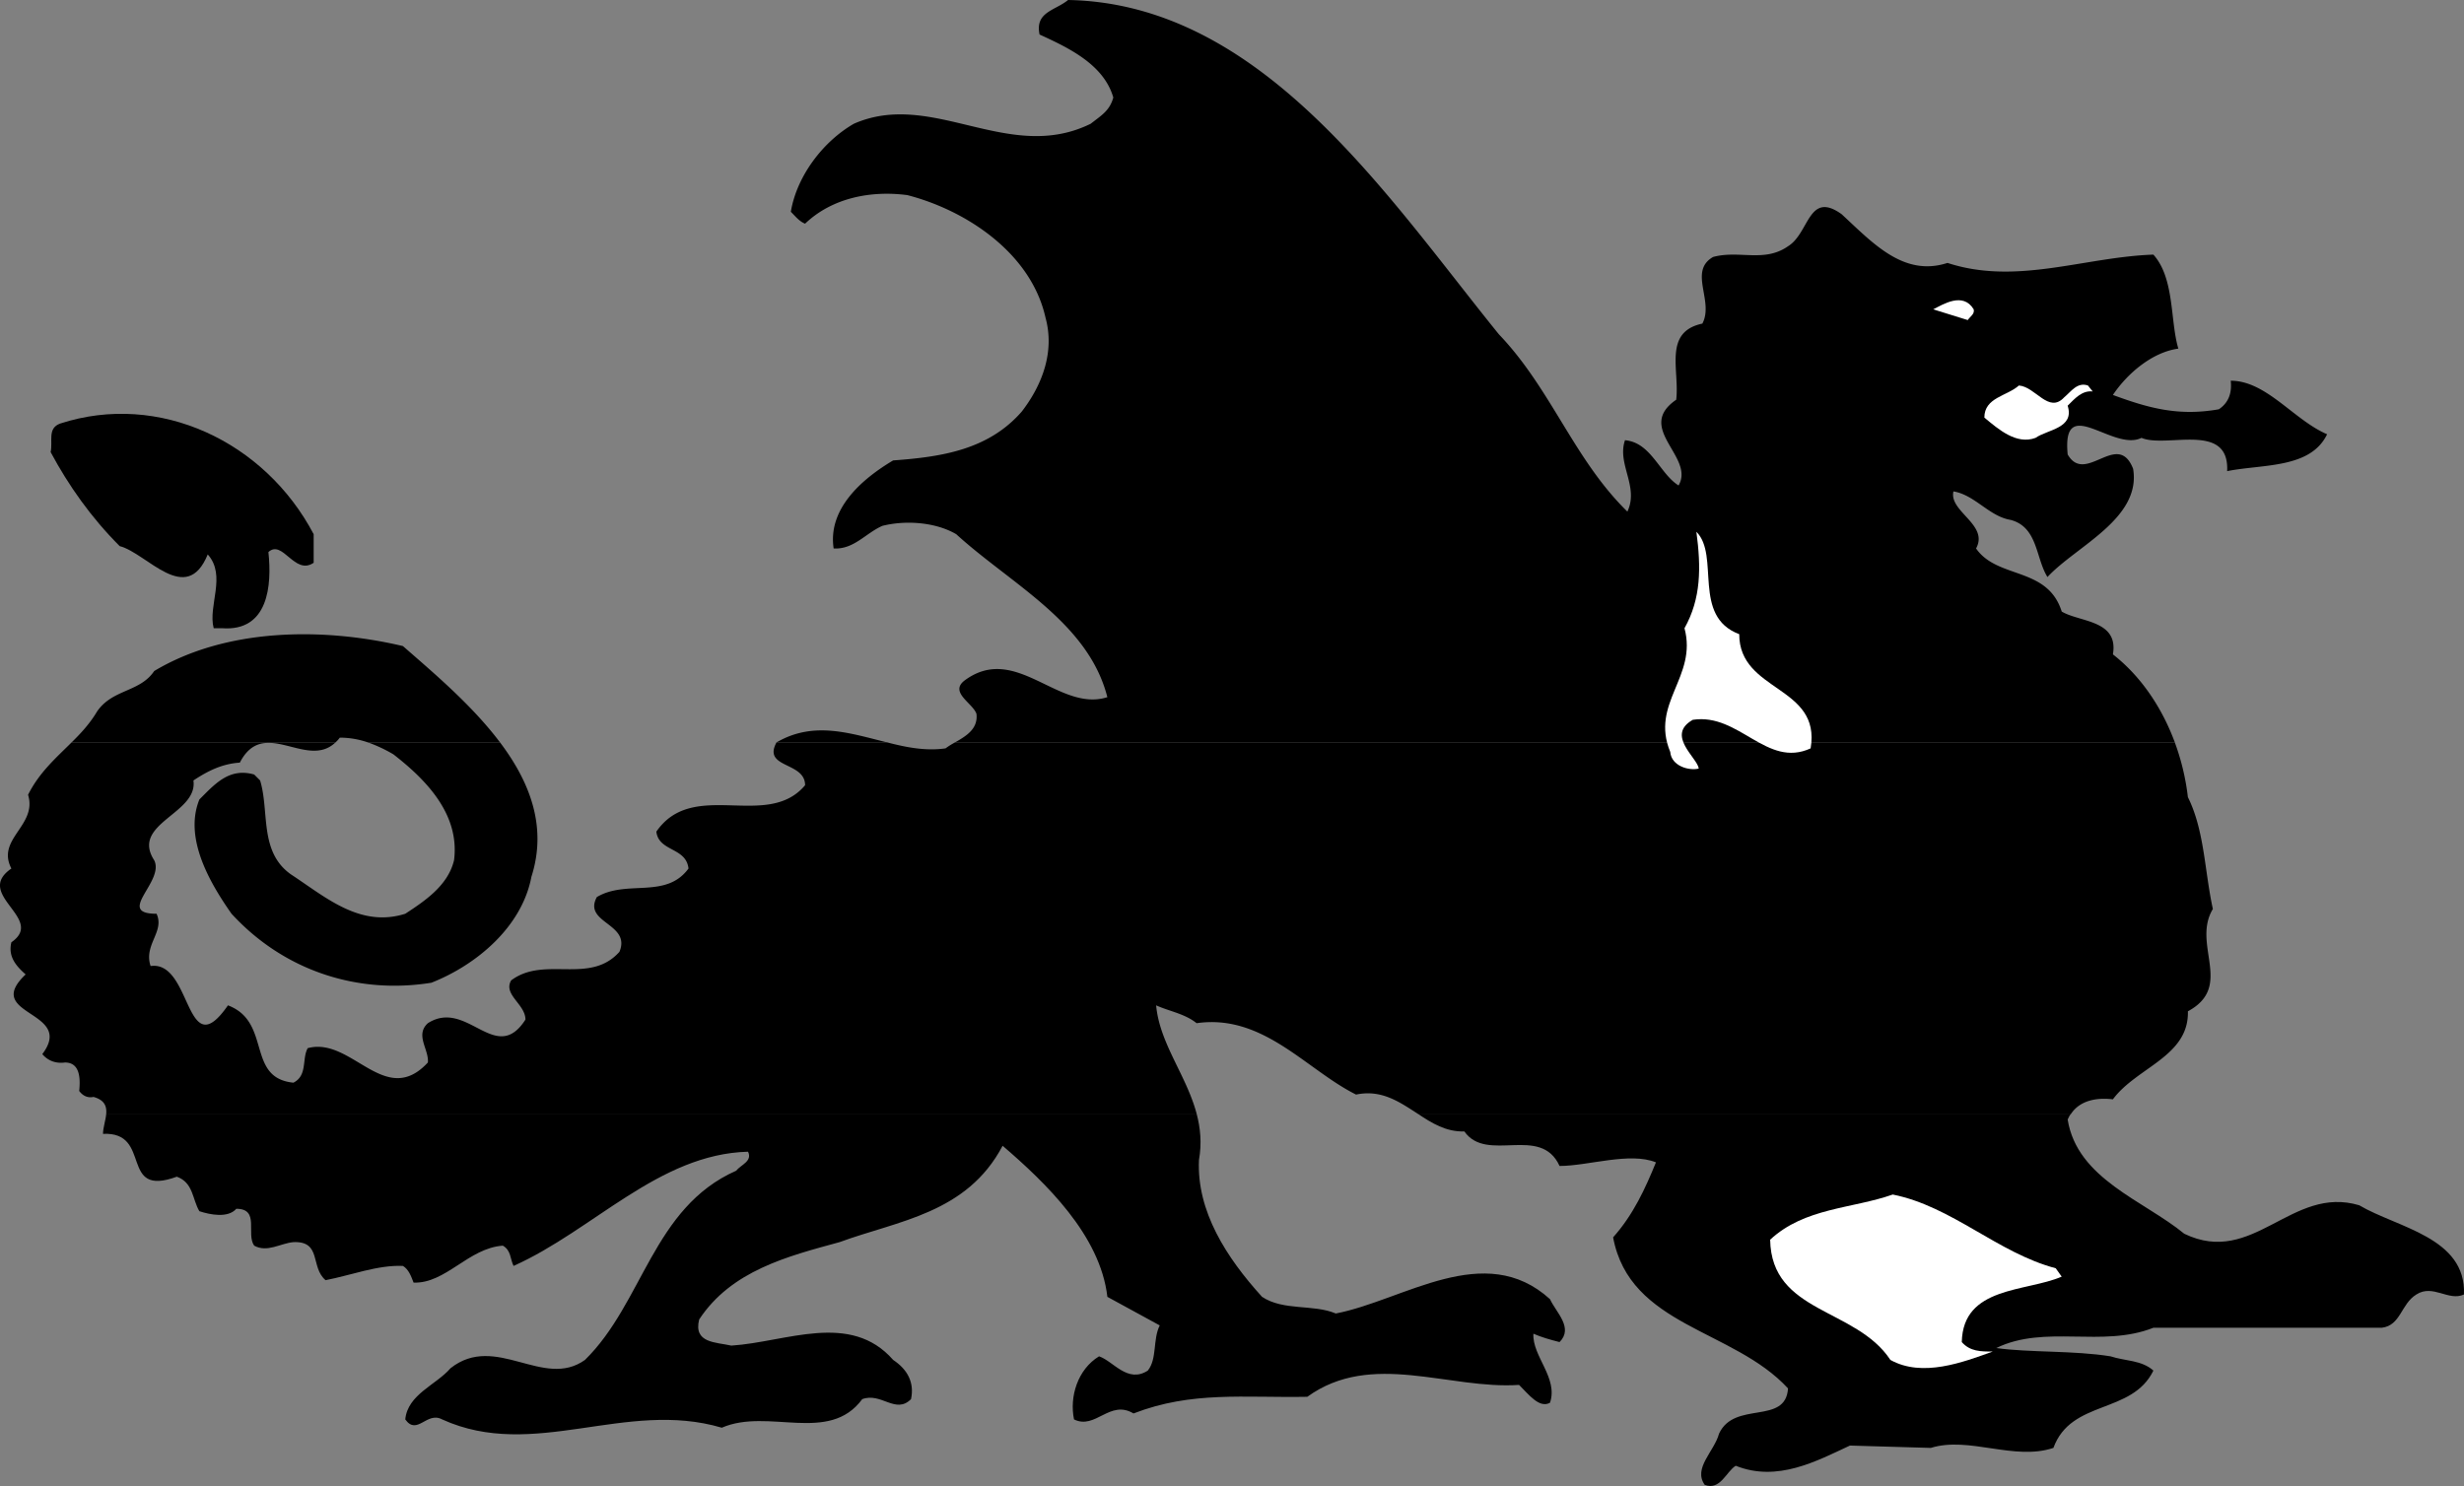
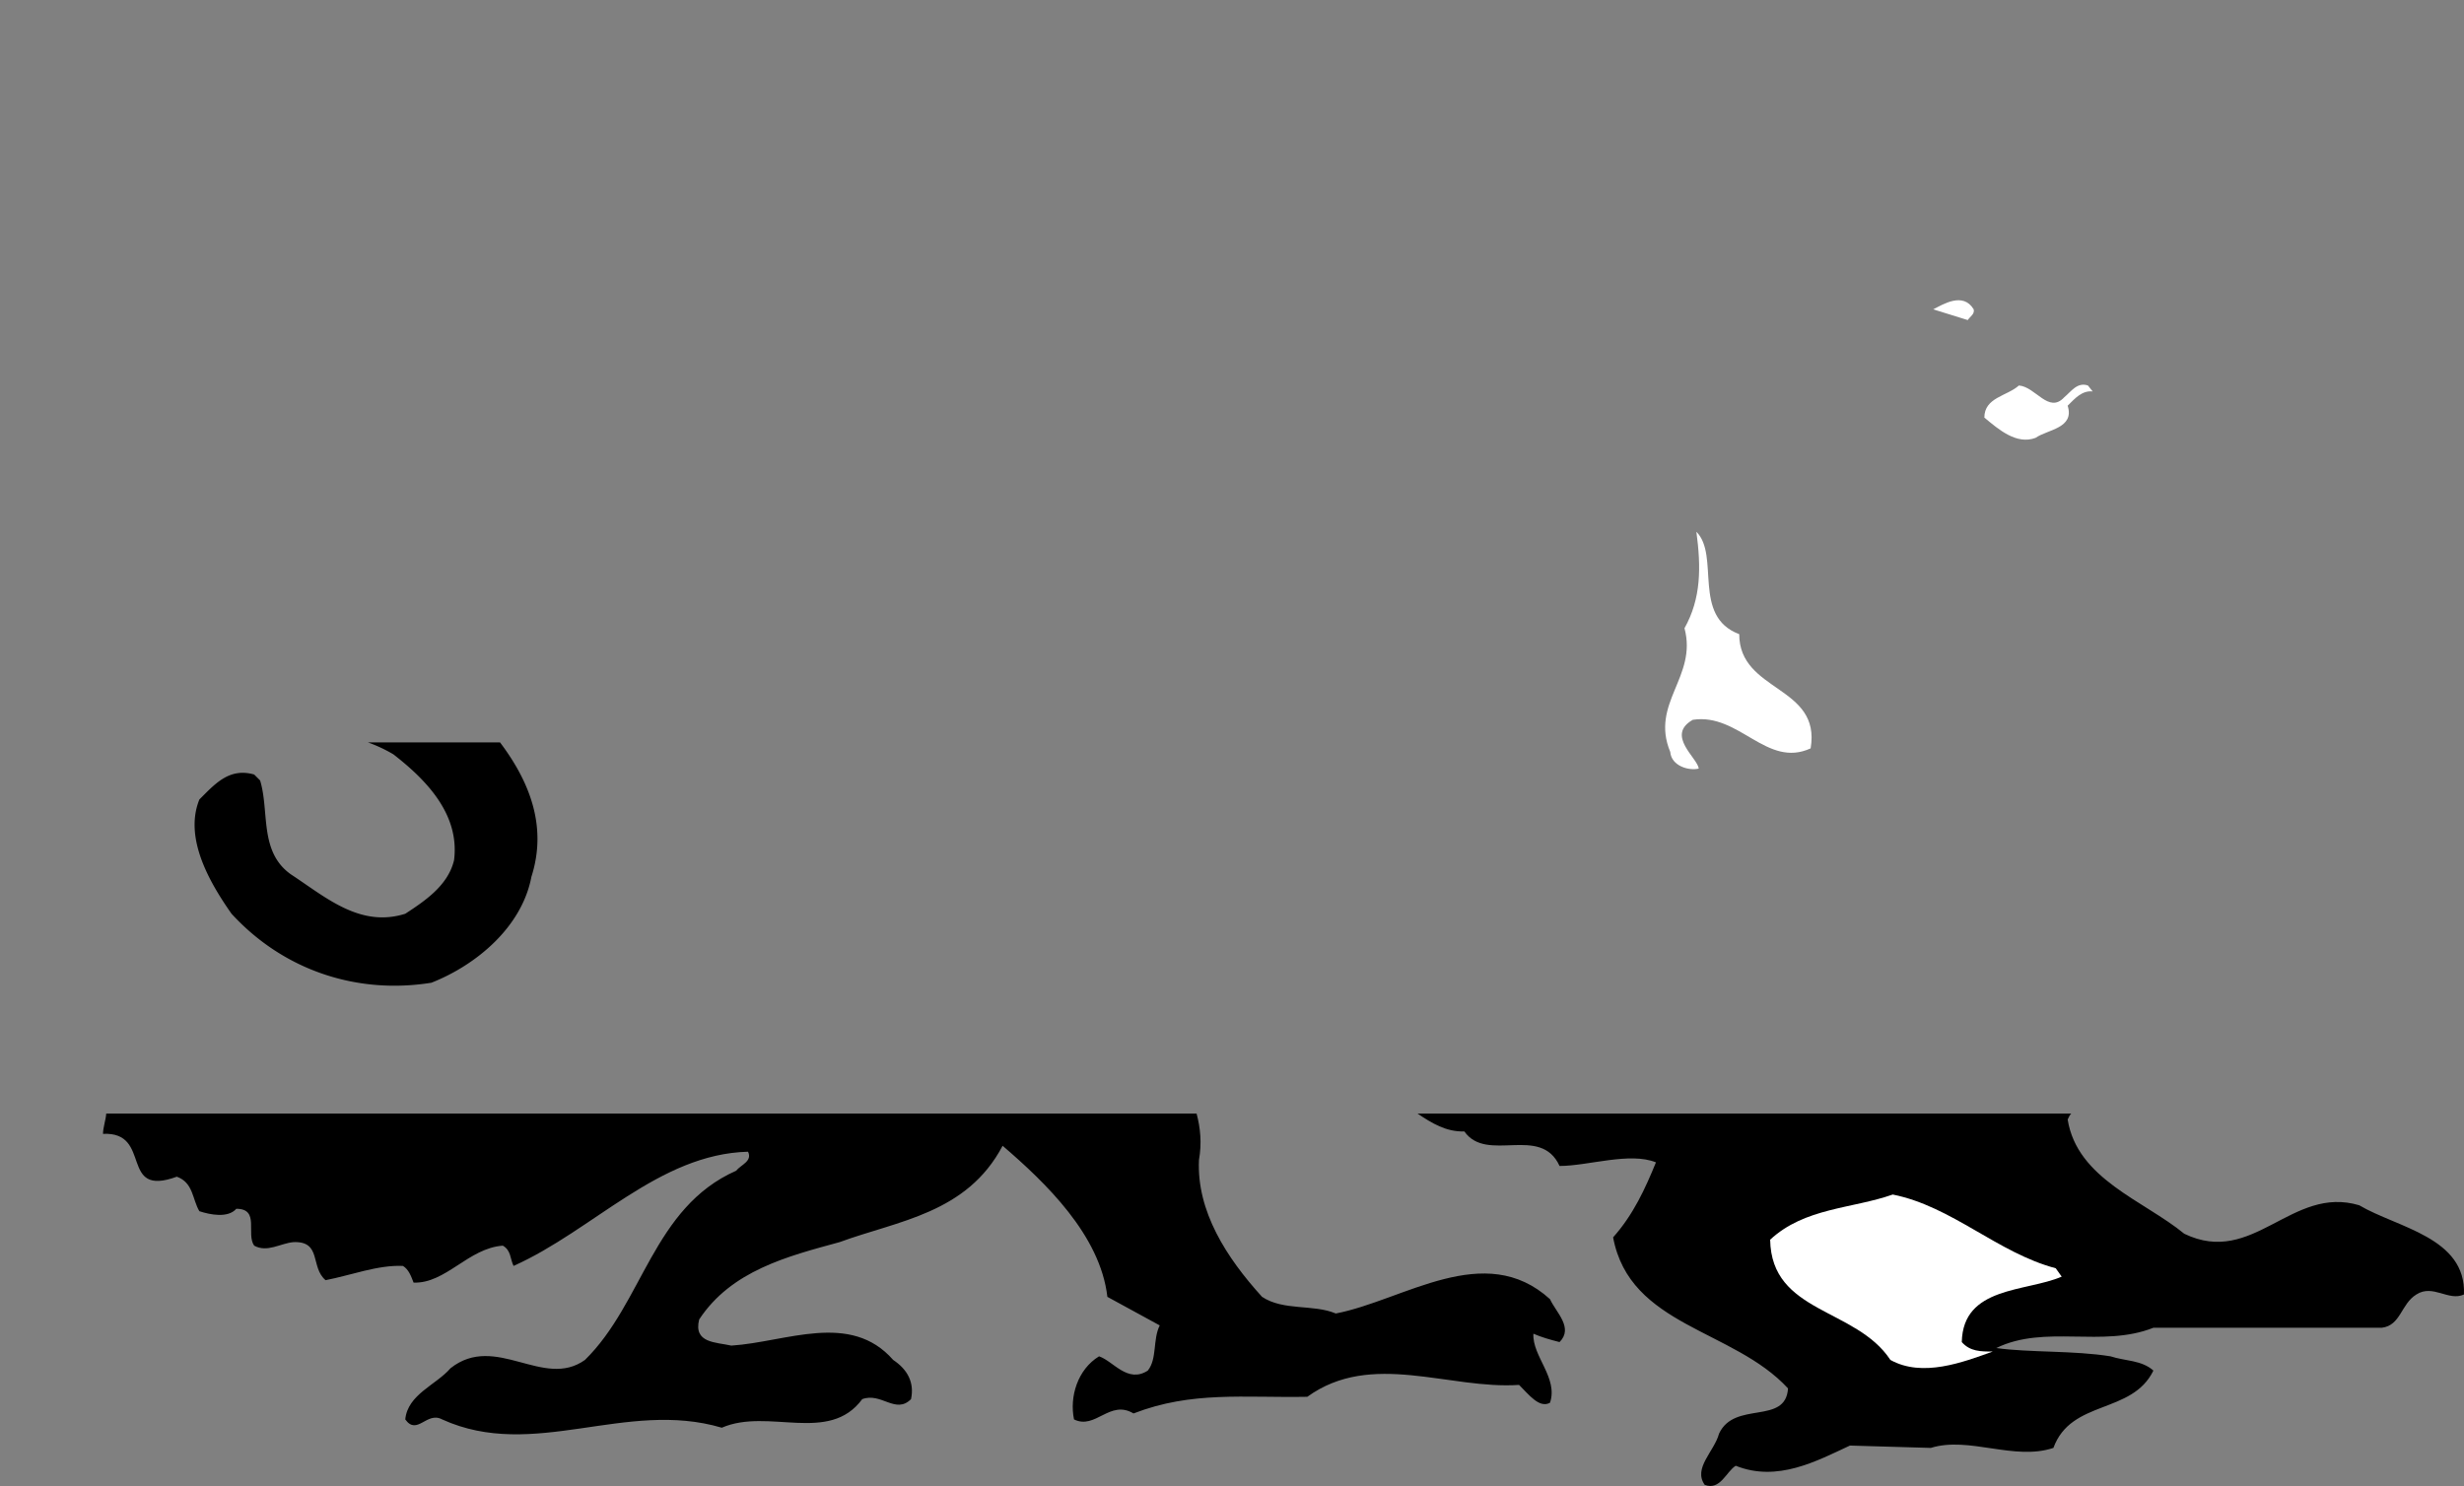
<svg xmlns="http://www.w3.org/2000/svg" width="155.296" height="93.673">
  <rect width="100%" height="100%" fill="#808080" stroke="none" />
  <path d="M75.417 70.2c.239.898.336 1.862.149 2.925-.149 3.227 1.726 6.148 3.976 8.625 1.352.898 3.227.45 4.649 1.05 4.277-.823 9.375-4.652 13.5-.902.375.829 1.5 1.801.601 2.704-.601-.153-1.125-.301-1.648-.528-.078 1.426 1.574 2.778 1.047 4.352-.672.375-1.348-.528-1.95-1.125-4.425.3-9.3-2.176-13.347.75-3.977.074-7.277-.375-10.953 1.05-1.5-.902-2.399 1.047-3.75.376-.297-1.426.226-3.153 1.578-3.977.898.3 1.797 1.727 3.074.898.598-.75.301-1.949.75-2.847l-3.3-1.801c-.45-3.898-3.899-7.2-6.602-9.523-2.25 4.273-6.598 4.722-10.274 6.074-3.3.898-6.824 1.8-8.851 4.875-.375 1.5 1.05 1.426 2.027 1.648 3.45-.222 7.5-2.176 10.2.903.898.597 1.351 1.421 1.124 2.472-.976.977-1.875-.449-3.074 0-2.101 2.852-5.926.528-8.851 1.801-6.075-1.8-11.848 2.102-17.625-.523-.973-.528-1.575 1.046-2.325 0 .149-1.579 1.95-2.176 2.852-3.227 2.848-2.25 5.848 1.352 8.473-.523 3.675-3.602 4.277-9.602 9.527-11.926.297-.375 1.047-.602.75-1.2-5.625.149-9.75 4.95-14.777 7.2-.223-.45-.149-.977-.676-1.278-2.172.153-3.598 2.403-5.625 2.329-.149-.375-.297-.829-.672-1.051-1.578-.074-3.3.597-4.875.898-.977-.824-.227-2.472-2.027-2.398-.825.074-1.649.676-2.473.222-.527-.75.375-2.324-1.125-2.324-.527.602-1.652.375-2.328.153-.45-.75-.375-1.801-1.422-2.176-3.676 1.347-1.5-2.852-4.652-2.7 0-.398.172-.859.203-1.277h68.722m55.122.001c-.086.085-.16.222-.223.374.601 3.75 4.8 5.102 7.351 7.2 4.352 2.101 6.75-3.075 11.024-1.797 2.402 1.421 6.75 2.023 6.601 5.625-.976.449-1.949-.676-3 0-.976.597-.976 1.949-2.175 2.097h-14.399c-3.226 1.278-6.824-.222-9.902 1.278 2.101.296 4.875.148 7.203.523.898.3 1.95.227 2.7.898-1.352 2.778-5.177 1.801-6.302 4.875-2.476.829-5.324-.75-7.726 0l-5.098-.148c-2.101.977-4.574 2.324-7.199 1.273-.602.375-.977 1.579-1.953 1.204-.75-1.051.601-2.102.902-3.227.973-2.102 4.2-.523 4.348-2.852-3.45-3.75-9.973-3.898-11.024-9.523 1.274-1.426 2.024-3.074 2.7-4.727-1.649-.671-4.274.227-6.075.227-1.199-2.625-4.574-.148-6-2.176-1.148.035-2.054-.523-2.949-1.125h41.196" />
-   <path d="M6.695 70.2c.035-.458-.098-.856-.801-1.052-.375.079-.676-.074-.902-.375.074-.75.074-1.796-.899-1.796-.527.074-1.05-.079-1.426-.528 2.102-2.773-3.824-2.398-1.05-5.023-.598-.528-1.125-1.125-.899-2.028 2.176-1.5-2.402-3 0-4.648-.976-1.875 1.649-2.7 1.051-4.648.703-1.407 1.754-2.317 2.742-3.301h16.633c-1.812 1.73-4.527-1.649-6.027 1.273-1.125.074-2.024.528-2.926 1.125.3 2.102-3.973 2.7-2.473 5.028.676 1.347-2.476 3.375.149 3.375.527 1.125-.825 1.949-.375 3.296 2.625-.375 2.175 6.375 4.875 2.477 2.777 1.05 1.125 4.574 4.125 4.875.902-.45.527-1.5.902-2.176 2.773-.75 4.875 3.824 7.574.903.074-.829-.824-1.727 0-2.477 2.473-1.574 4.274 2.7 6.149-.227 0-.972-1.426-1.574-.899-2.472 2.098-1.574 4.95.3 6.824-1.801.75-1.8-2.324-1.8-1.425-3.45 1.875-1.124 4.351.15 5.777-1.8-.152-1.352-1.875-1.05-2.027-2.324 2.324-3.375 6.976-.074 9.375-2.926 0-1.5-2.7-1.05-1.801-2.7h6.976c1.215.317 2.438.555 3.676.376a4.81 4.81 0 0 1 .598-.375h76.879a14.97 14.97 0 0 1 .824 3.449c1.047 2.102 1.047 4.648 1.574 7.05-1.351 2.25 1.348 4.876-1.574 6.45.074 2.852-3.227 3.523-4.727 5.55-1.039-.128-2.074.079-2.628.9H89.343c-1.144-.735-2.273-1.536-3.875-1.2-3.152-1.574-5.851-5.102-10.05-4.5-.75-.602-1.727-.75-2.551-1.125.218 2.402 1.906 4.406 2.55 6.824H6.695" />
  <path d="M31.515 46.8c1.879 2.49 2.988 5.321 1.977 8.473-.598 3.153-3.45 5.551-6.301 6.676-4.649.75-9.297-.75-12.598-4.347-1.426-2.028-3-4.801-2.027-7.204.976-.972 1.875-2.023 3.453-1.574l.375.375c.598 1.95-.078 4.5 1.95 5.926 2.175 1.426 4.347 3.375 7.198 2.477 1.274-.829 2.7-1.801 3.075-3.375.375-2.926-1.801-5.102-3.825-6.676a9.15 9.15 0 0 0-1.601-.75h8.324" />
-   <path d="M4.511 46.8c.59-.577 1.156-1.19 1.606-1.948.976-1.426 2.699-1.204 3.601-2.551 4.5-2.7 10.574-2.778 15.676-1.574 1.98 1.73 4.379 3.753 6.121 6.074h-8.324a5.466 5.466 0 0 0-1.774-.301 1.89 1.89 0 0 1-.273.3H4.511m44.429 0c2.364-1.378 4.661-.562 6.977 0h-6.976m11.249 0c.68-.39 1.466-.84 1.352-1.8-.226-.676-1.726-1.352-.75-2.102 3.227-2.398 5.926 2.028 9 1.051-1.199-4.722-6.074-7.125-9.523-10.273-1.277-.75-3.152-.903-4.652-.528-1.051.454-1.801 1.5-3.075 1.426-.375-2.472 1.727-4.347 3.75-5.55 3.075-.223 6-.672 8.102-3.075 1.273-1.648 2.098-3.75 1.5-5.926-.902-4.046-4.953-6.75-8.703-7.722-2.25-.301-4.723.148-6.45 1.8-.374-.152-.597-.453-.898-.75.375-2.25 2.024-4.425 3.973-5.55 4.953-2.176 9.75 2.55 14.926 0 .675-.528 1.199-.824 1.425-1.653C69.566 4.051 67.316 3 65.52 2.176 65.22.75 66.493.676 67.317 0c12.226.227 20.101 12.375 27.152 21.074 3.301 3.45 4.723 7.875 8.098 11.176.75-1.574-.672-3-.149-4.5 1.649.148 2.176 2.102 3.375 2.852 1.051-1.801-2.773-3.602-.148-5.403.223-1.875-.828-4.273 1.648-4.8.75-1.422-.898-3.297.676-4.2 1.649-.449 3.223.375 4.723-.676 1.351-.824 1.277-3.523 3.375-2.023 1.953 1.8 3.902 3.977 6.676 3.074 4.351 1.426 8.625-.375 12.976-.523 1.348 1.5 1.051 4.199 1.574 5.926-1.648.222-3.226 1.574-4.125 2.921 2.25.829 4.125 1.352 6.676.903.676-.45.824-1.125.75-1.801 2.25 0 3.973 2.477 6.074 3.375-1.05 2.176-4.05 1.875-6.3 2.324.152-3.148-3.825-1.426-5.399-2.097-1.8.898-5.027-2.852-4.652 1.046 1.125 1.954 3.152-1.574 4.125.903.527 3.148-3.598 4.875-5.399 6.824-.75-1.2-.601-3.148-2.324-3.602-1.351-.222-2.25-1.574-3.601-1.796-.301 1.273 2.25 2.097 1.425 3.597 1.352 1.95 4.5 1.125 5.399 3.977 1.125.676 3.601.523 3.226 2.699 1.813 1.418 3.114 3.414 3.903 5.55H60.19" />
  <path fill="#fff" d="M124.394 19.5c.074.3-.227.45-.375.676l-2.176-.676c.598-.3 1.875-1.125 2.551 0m5.699 5.55c.45-.374.824-.976 1.5-.75l.301.376c-.676-.074-1.125.449-1.578.898.453 1.426-1.274 1.5-2.024 2.028-1.199.449-2.324-.528-3.226-1.278 0-1.273 1.426-1.347 2.176-2.023 1.05.074 1.875 1.8 2.851.75" />
-   <path d="M19.769 33.676v1.8c-1.203.825-1.953-1.5-2.852-.675.227 2.097 0 5.023-2.925 4.8h-.524c-.375-1.425.824-3.3-.375-4.652-1.351 3.301-3.824-.074-5.55-.523-1.801-1.801-3.227-3.824-4.352-5.926.152-.676-.223-1.5.601-1.8 6.227-2.024 12.899 1.124 15.977 6.976" />
  <path fill="#fff" d="M109.617 39.977c0 3.671 5.175 3.222 4.5 7.199-2.774 1.273-4.5-2.25-7.426-1.801-1.723.977.3 2.398.375 3.074-.598.153-1.723-.148-1.797-1.05-1.277-3.075 1.723-4.723.898-7.797 1.051-1.875 1.051-3.829.75-6.079 1.5 1.5-.3 5.329 2.7 6.454m19.949 39.973.375.527c-2.25.972-6.223.597-6.297 4.125.523.597 1.2.597 1.95.597-1.876.676-4.427 1.653-6.45.528-2.176-3.301-7.5-2.926-7.578-7.579 2.176-2.023 5.176-1.949 7.726-2.847 3.75.75 6.602 3.676 10.274 4.648" />
</svg>